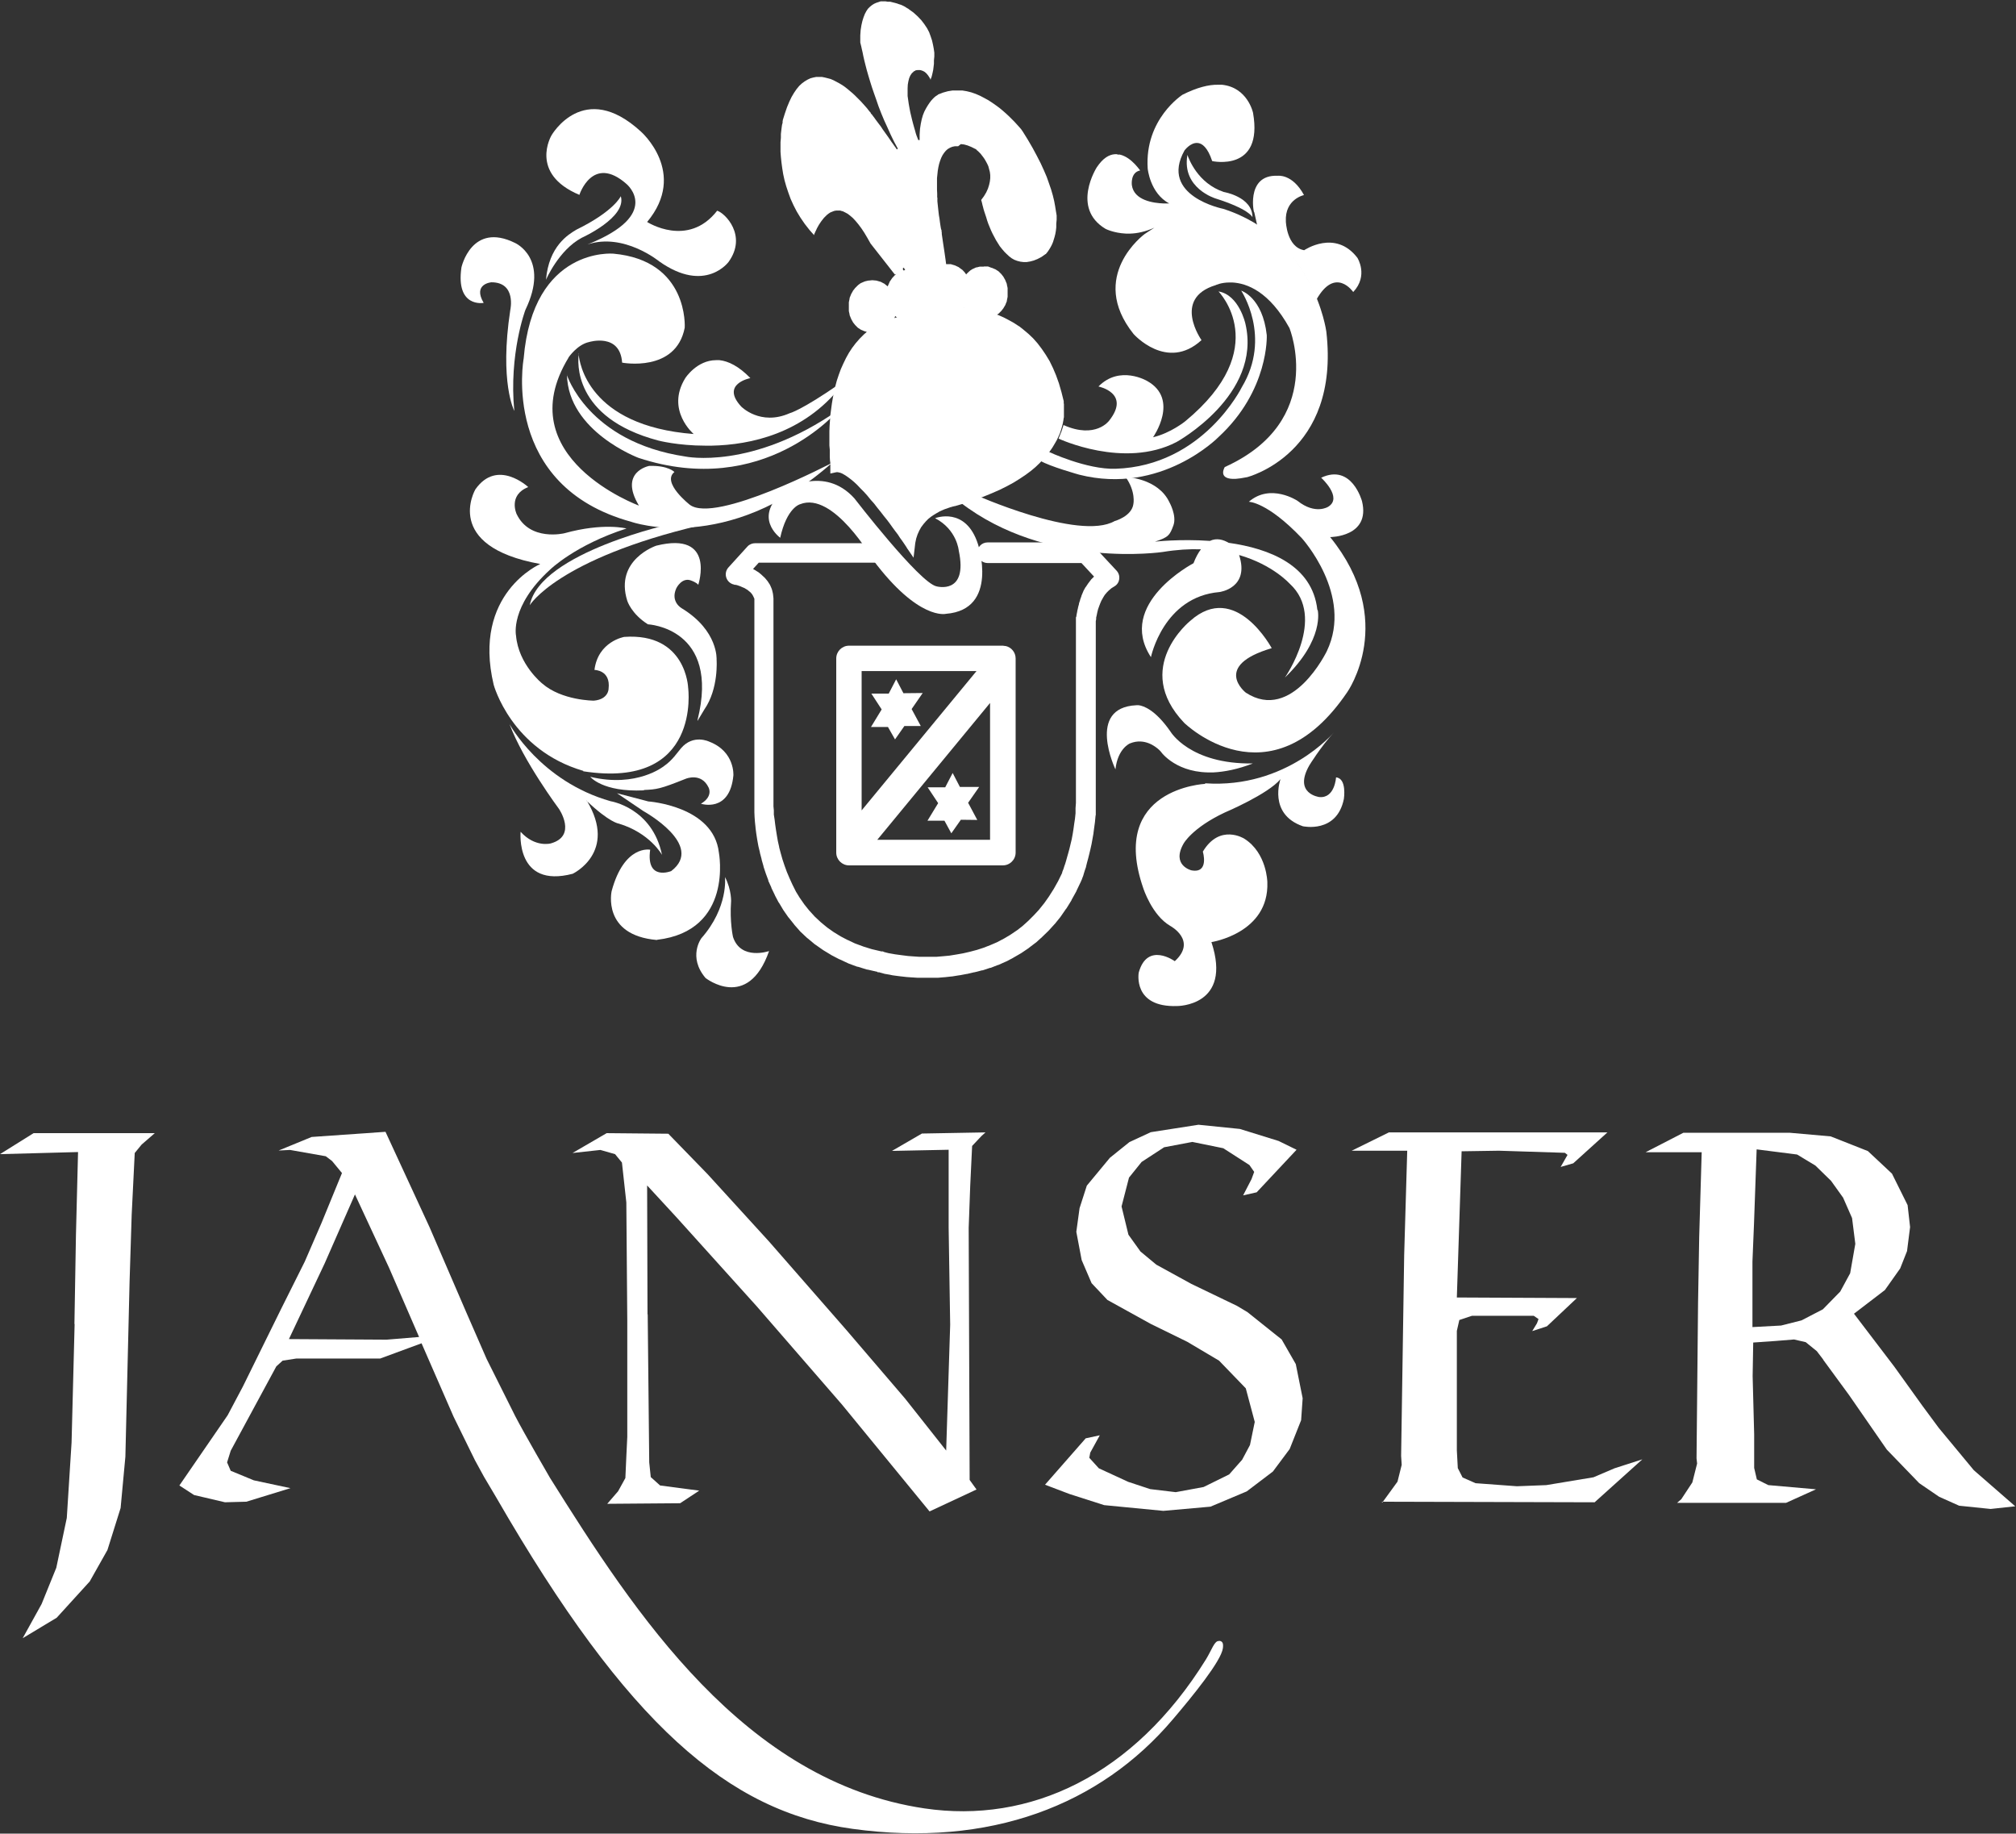
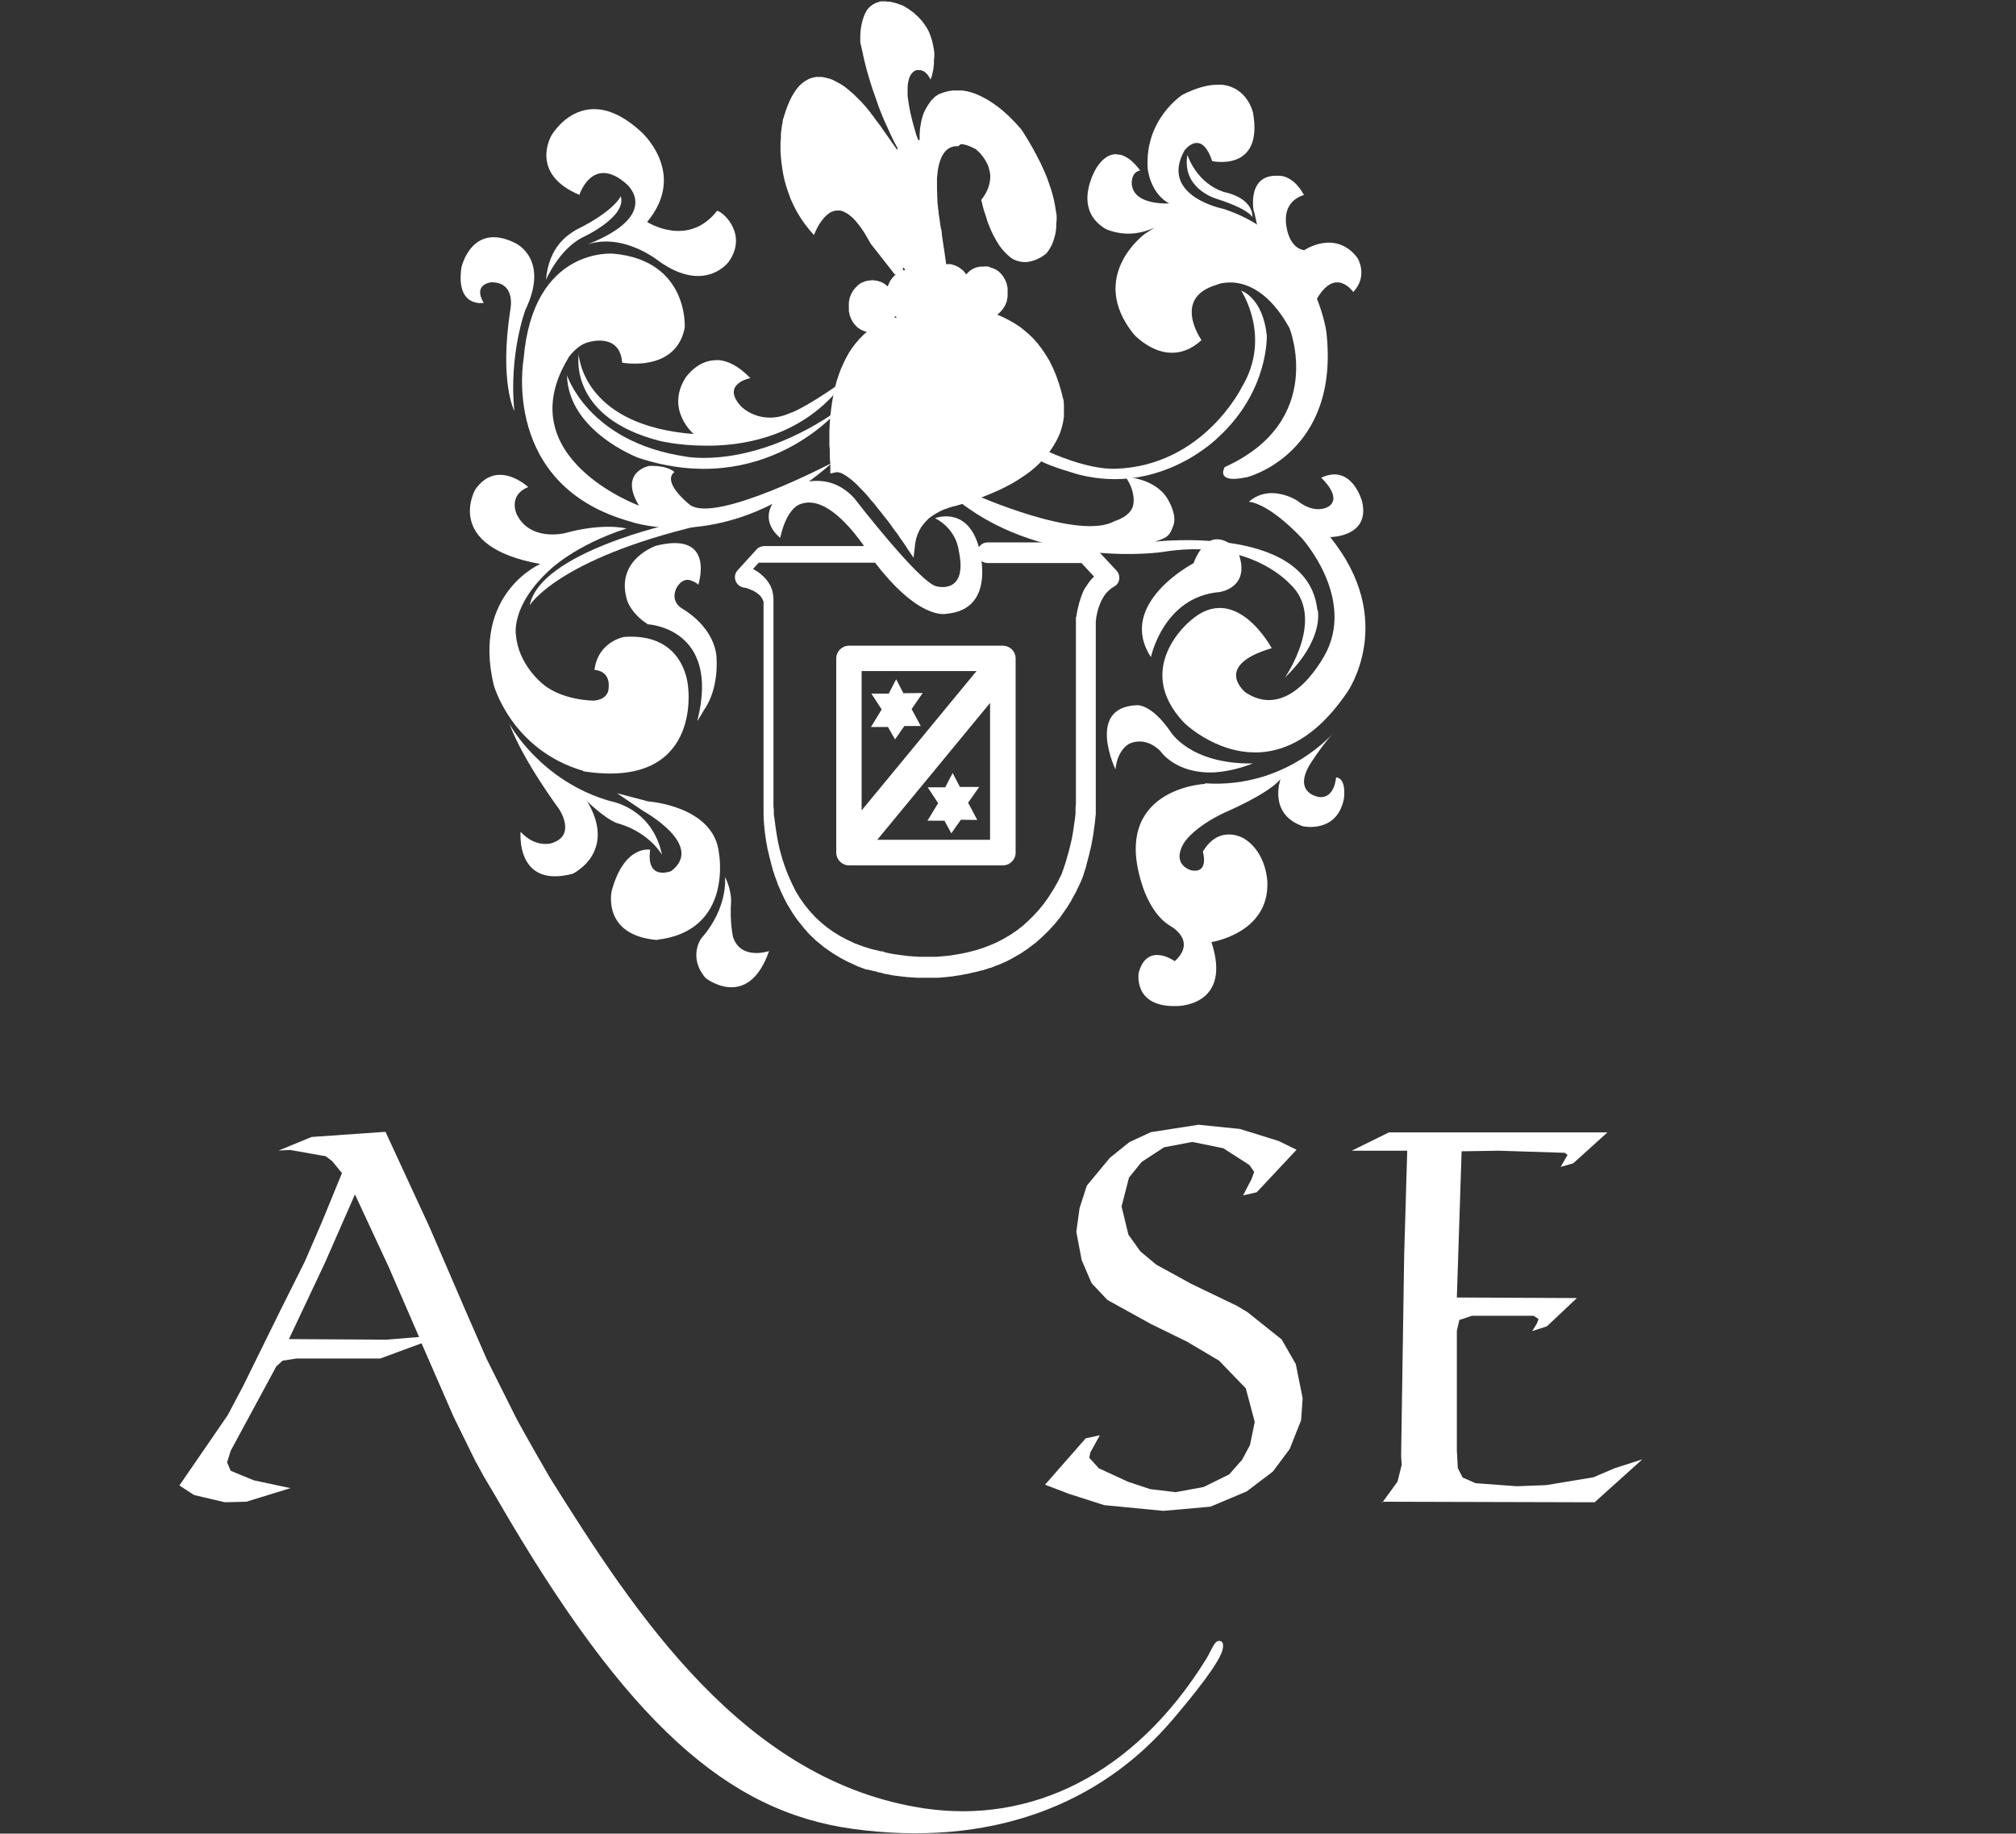
<svg xmlns="http://www.w3.org/2000/svg" id="Ebene_1" viewBox="0 0 105.64 96.07">
  <rect x="0" y="0" width="105.64" height="96.07" fill="#333333" stroke="none" />
  <defs>
    <style>.cls-1{fill-rule:evenodd;}.cls-1,.cls-2{fill:#fff;stroke-width:0px;}</style>
  </defs>
-   <path class="cls-2" d="M3.9,69.37l.08-4.67.11-4.34-4.09.11,1.76-1.1h6.35l-.69.6-.36.44-.16,3.24-.11,3.49-.22,9.18-.25,2.69-.69,2.2-.93,1.65-1.73,1.9-1.78,1.07.99-1.79.77-1.9.55-2.61.25-3.95.16-6.21Z" />
-   <path class="cls-2" d="M33.94,68.87l.08,7.75.08.77.49.44,2.05.27-1,.66-3.82.03.57-.66.38-.69.05-1.12.05-1.04v-6.07l-.05-6.21-.23-2.09-.36-.44-.77-.22-1.46.16,1.79-1.04,3.23.03,2.05,2.11,3.23,3.54,4.03,4.61,3.1,3.62,2.15,2.72.21-6.59-.08-5.08v-4.09l-2.97.06,1.57-.91,3.33-.06-.21.19-.49.52-.1,2.09-.08,2.2.05,13.21.36.5-2.46,1.15-4.59-5.6-4.46-5.14-4.21-4.67-1.54-1.67.02,6.75Z" />
  <path class="cls-2" d="M56.89,75.36l.74-.16-.5.91-.05.27.5.55,1.54.71,1.15.38,1.34.16,1.46-.27,1.34-.66.68-.77.41-.77.25-1.21-.47-1.76-1.4-1.45-1.67-.99-1.9-.93-2.28-1.26-.83-.88-.52-1.21-.28-1.48.17-1.24.38-1.18,1.21-1.46,1.02-.82,1.12-.52,2.5-.39,2.17.22,2.03.63.94.46-2.09,2.23-.71.16.44-.85.14-.38-.25-.36-1.37-.88-1.62-.33-1.48.28-1.18.77-.66.82-.39,1.51.36,1.48.63.88.83.69,1.84,1.01,2.39,1.15.55.33,1.79,1.43.74,1.29.36,1.79-.08,1.15-.6,1.51-.88,1.18-1.37,1.04-1.9.8-2.47.22-3.1-.3-1.81-.58-1.29-.49,2.14-2.44Z" />
  <path class="cls-2" d="M72.43,78.73l.8-1.1.22-.88-.03-.47.16-10.52.16-5.47h-2.91l1.95-.96h11.45l-1.79,1.62-.66.19.25-.44.11-.19-.14-.11-3.46-.11-1.95.03-.25,7.66,6.29.03-1.57,1.48-.77.25.25-.41.08-.22-.25-.17h-3.24l-.66.22-.13.57v6.26l.05.93.25.49.68.3,2.17.16,1.54-.06,2.47-.41,1.1-.47,1.46-.47-2.5,2.25-11.15-.03Z" />
-   <path class="cls-2" d="M95.56,71.26l-.36-.47-.58-.47-.61-.14-.99.08-1.15.08-.03,1.76.08,3.05v1.76l.14.6.6.3,2.5.22-1.57.71h-5.71l.22-.19.58-.88.25-.99-.03-.27.08-8.16.06-3.46.13-4.42h-2.94l1.98-1.02h5.58l2.14.19,1.95.77,1.26,1.18.82,1.65.13,1.15-.16,1.26-.36.91-.8,1.13-1.62,1.24,2.11,2.77,1.48,2.06.85,1.15,1.84,2.22,2.17,1.89-1.29.14-1.65-.17-1.05-.47-1.04-.71-1.7-1.76-1.98-2.86-1.37-1.87ZM91.85,69.53l1.48-.08,1.07-.27,1.12-.58.91-.93.52-.96.27-1.54-.17-1.35-.47-1.07-.63-.88-.82-.8-.96-.58-2.12-.27-.14,3.93-.08,1.95v3.43Z" />
  <path class="cls-2" d="M63.88,85.98c-.24-.03-.37.44-.68.95-3.8,6.13-9.26,8.63-14.75,7.82-9.46-1.4-15.18-10.22-19.63-17.32,0,0-1.35-2.32-1.82-3.23l-1.5-3-1.07-2.45-1.92-4.45-2.31-5-3.87.27-1.73.71.6-.03,1.87.33.33.25.52.63-1.07,2.61-.88,2.03-1.21,2.42-1.04,2.11-.99,2.01-.8,1.51-2.53,3.68.77.5,1.62.38,1.12-.03,2.31-.71-1.92-.41-1.21-.5-.19-.44.19-.61,2.39-4.42.33-.3.71-.11h4.4l2.17-.8,1.68,3.85,1.12,2.28.47.86.64,1.08c6.88,11.92,12.17,16.47,18.67,17.37,7.19.99,12.98-1.23,16.8-5.75,1.03-1.21,2.52-3.04,2.61-3.71.03-.24,0-.37-.19-.39ZM20.25,70.19l-5.11-.03,1.87-3.96,1.59-3.62,1.79,3.85,1.57,3.62-1.7.14Z" />
-   <path class="cls-1" d="M45.92,28.4l.14.02c.22.06.39.27.39.52,0,.29-.24.54-.54.54h-6.15l-.3.33.12.07s.02,0,.03.02l.13.08s.03.02.04.03l.12.1s.02.02.03.03l.12.11s.03.03.04.04l.1.12s.02.03.04.05l.09.14s.03.04.04.07l.07.16s.02.06.03.09l.04.17s.01.05.01.07l.02.19s0,.05,0,.08v.2s0,.01,0,.01v9.96s0,.04,0,.04v.26s0,.02,0,.02v.33s.02.21.02.21v.22s.04.26.04.26h0l.03.25.04.28.05.31.05.29.07.31v.02s.08.3.08.3l.09.32.11.33.12.33.14.33.15.33h0s.19.38.19.38h0l.19.31.25.36.24.3.3.33.32.3.34.28.34.24.36.22.36.19h.01s.38.18.38.18l.46.17.42.13h0s.51.12.51.12h0s.02,0,.02,0h.06s.05.03.05.03h.01l.11.03.12.03.17.03.17.03h0s.22.03.22.03l.23.03.24.03h0s.28.02.28.02l.29.02h.3s.3,0,.3,0h.32s.35-.03.35-.03h0s.32-.03.32-.03l.37-.06.34-.06.35-.08.38-.1.34-.11.36-.14.35-.15.38-.2.32-.19.37-.25.27-.21.31-.28h0s.27-.27.27-.27l.27-.29.29-.36.24-.34.26-.41.23-.41.21-.43h0s0-.03,0-.03l.03-.08h0s.04-.1.04-.1h0l.04-.13h0l.05-.14h0l.05-.17.05-.18.06-.21.06-.22h0l.06-.25.06-.25h0l.05-.27h0l.04-.25.04-.29.04-.26h0l.03-.29v-.27s.02-.27.02-.27v-.28s0-.02,0-.02v-9.24s0,0,0,0v-.07s0,0,0,0v-.11s.01-.03.02-.04l.02-.13h0s.03-.15.03-.15v-.02s.04-.16.04-.16v-.02s.05-.18.05-.18c0,0,0-.02,0-.03l.06-.18v-.02s.07-.19.07-.19c0-.01,0-.03.01-.04l.08-.19s.01-.03.02-.05l.1-.18s.01-.01.02-.02l.12-.18s.02-.03.03-.04l.13-.17s.02-.03.03-.03l.12-.12-.66-.71h-4.92c-.29,0-.54-.24-.54-.54s.24-.54.54-.54h5.15l.14.02c.09.02.18.07.25.15l1.22,1.31c.23.25.18.65-.11.82l-.16.1-.14.12-.1.1-.11.13-.08.13h0l-.1.18-.06.14-.06.16-.05.14-.04.16-.03.15-.03.13v.08s-.02.11-.02.11h0s0,.09,0,.09h0v.05s0,9.09,0,9.09v.29s0,.02,0,.04v.29s0,0,0,0v.3s-.01.02-.01.03l-.03.3v.02s-.04.29-.04.29h0s-.04.3-.04.3v.02s-.05.28-.05.28h0s-.05.28-.05.28h0s-.06.27-.06.27h0s-.06.25-.06.25h0s-.06.24-.06.24h0s-.06.22-.06.22l-.05.2v.02s-.06.17-.06.17h0s-.05.16-.05.16h0s-.04.14-.04.14h0s-.04.1-.04.1h0l-.03.08s0,.02-.01.03l-.02.04s-.01.03-.02.05l-.23.48s0,.02-.01.03l-.25.45s0,.02-.01.03l-.26.42s-.01.01-.02.02l-.27.39s-.01.02-.02.03l-.29.36s-.02.02-.03.03l-.3.33-.02.02-.31.3s-.01.01-.02.02l-.31.28s-.02.01-.03.02l-.33.25s-.02.01-.02.02l-.37.25s-.02.01-.03.02l-.38.22s-.02,0-.03.02l-.38.2s-.02,0-.03.01l-.38.17s-.01,0-.02,0l-.38.15s-.02,0-.03,0l-.39.13s-.02,0-.03,0l-.39.1h-.02s-.38.09-.38.09c0,0-.01,0-.02,0l-.37.07h-.02s-.37.06-.37.06h-.02l-.36.04h-.02s-.35.03-.35.03h-.36s-.36,0-.36,0h-.31s-.02,0-.02,0l-.3-.02h-.01l-.28-.02h0s-.26-.03-.26-.03h-.01l-.24-.03h0l-.22-.03h0s-.19-.04-.19-.04h-.01l-.17-.03h-.02s-.14-.04-.14-.04h0l-.11-.03h0s-.07-.02-.07-.02c0,0-.02,0-.03,0h-.05v-.02h0s-.52-.12-.52-.12c0,0-.02,0-.03,0l-.48-.15s-.02,0-.03,0l-.46-.17s-.02-.01-.04-.02l-.43-.2s-.02,0-.03-.01l-.4-.21s-.02-.01-.03-.02l-.38-.23s-.02-.01-.03-.02l-.4-.28s-.02-.01-.03-.02l-.36-.3s-.02-.02-.03-.02l-.34-.32s-.02-.02-.03-.03l-.3-.34s-.02-.02-.02-.03l-.28-.35s-.01-.01-.02-.02l-.25-.36s-.01-.02-.02-.03l-.22-.37s-.01-.01-.02-.02l-.2-.38s0-.02-.01-.03l-.17-.35v-.02s-.16-.35-.16-.35c0,0,0-.02,0-.03l-.13-.35h0s-.12-.36-.12-.36c0,0,0-.01,0-.02l-.1-.35v-.02s-.09-.34-.09-.34v-.02s-.08-.33-.08-.33h0s-.06-.33-.06-.33h0s-.05-.32-.05-.32h0s-.04-.31-.04-.31v-.02l-.03-.28h0s-.02-.27-.02-.27h0s-.01-.25-.01-.25h0s0-.23,0-.23v-.2s0-.01,0-.02v-.33s0-.09,0-.09v-.11s0-.02,0-.02v-.05s0-9.83,0-9.83h0s0-.19,0-.19v-.11s-.04-.09-.04-.09l-.04-.08-.05-.08-.08-.09-.05-.04-.11-.09-.07-.04-.08-.05-.12-.05h0s-.09-.04-.09-.04l-.11-.04h0s-.06-.02-.06-.02h0s-.08-.02-.08-.02h-.05s-.06-.02-.09-.03h-.01c-.37-.13-.49-.59-.23-.88l1-1.1c.1-.11.25-.17.4-.17h6.39" />
+   <path class="cls-1" d="M45.92,28.4l.14.02c.22.06.39.27.39.52,0,.29-.24.54-.54.54h-6.15l-.3.33.12.07s.02,0,.03.02l.13.08s.03.02.04.03l.12.1s.02.02.03.03l.12.11s.03.03.04.04l.1.12s.02.03.04.05l.09.14s.03.04.04.07l.07.16s.02.06.03.09l.04.17s.01.05.01.07l.02.19s0,.05,0,.08v.2s0,.01,0,.01v9.96s0,.04,0,.04v.26s0,.02,0,.02v.33s.02.21.02.21v.22s.04.26.04.26h0l.03.25.04.28.05.31.05.29.07.31v.02s.08.3.08.3l.09.32.11.33.12.33.14.33.15.33h0s.19.38.19.38h0l.19.31.25.36.24.3.3.33.32.3.34.28.34.24.36.22.36.19h.01s.38.18.38.18l.46.17.42.13h0s.51.12.51.12h0s.02,0,.02,0h.06s.05.03.05.03h.01l.11.03.12.03.17.03.17.03h0s.22.03.22.03l.23.03.24.03h0s.28.02.28.02l.29.02h.3s.3,0,.3,0h.32s.35-.03.35-.03h0s.32-.03.32-.03l.37-.06.34-.06.35-.08.38-.1.34-.11.36-.14.35-.15.38-.2.32-.19.37-.25.27-.21.31-.28h0s.27-.27.27-.27l.27-.29.29-.36.24-.34.26-.41.23-.41.21-.43h0s0-.03,0-.03l.03-.08h0s.04-.1.04-.1h0l.04-.13h0l.05-.14h0l.05-.17.05-.18.06-.21.06-.22h0l.06-.25.06-.25h0l.05-.27h0l.04-.25.04-.29.04-.26h0l.03-.29v-.27s.02-.27.02-.27v-.28s0-.02,0-.02v-9.24s0,0,0,0v-.07s0,0,0,0v-.11s.01-.03.02-.04l.02-.13h0s.03-.15.03-.15v-.02s.04-.16.04-.16v-.02s.05-.18.05-.18c0,0,0-.02,0-.03l.06-.18v-.02s.07-.19.07-.19c0-.01,0-.03.01-.04l.08-.19s.01-.03.02-.05l.1-.18s.01-.01.02-.02l.12-.18s.02-.03.03-.04l.13-.17s.02-.03.03-.03l.12-.12-.66-.71h-4.92c-.29,0-.54-.24-.54-.54s.24-.54.54-.54h5.15l.14.02c.09.02.18.07.25.15l1.22,1.31c.23.25.18.65-.11.82l-.16.1-.14.12-.1.1-.11.13-.08.13h0l-.1.18-.06.14-.06.16-.05.14-.04.16-.03.15-.03.13v.08s-.02.11-.02.11h0s0,.09,0,.09h0v.05s0,9.09,0,9.09v.29s0,.02,0,.04v.29s0,0,0,0v.3s-.01.02-.01.03l-.03.3v.02s-.04.29-.04.29h0s-.04.3-.04.3v.02s-.05.28-.05.28h0s-.05.28-.05.28h0s-.06.27-.06.27h0s-.06.25-.06.25h0s-.06.24-.06.24h0s-.06.22-.06.22l-.05.2v.02s-.06.17-.06.17h0s-.05.16-.05.16h0s-.04.14-.04.14h0s-.04.1-.04.1h0l-.03.08s0,.02-.01.03l-.02.04s-.01.03-.02.05l-.23.48s0,.02-.01.03l-.25.45s0,.02-.01.03l-.26.42s-.01.01-.02.02l-.27.39s-.01.02-.02.03l-.29.36s-.02.02-.03.03l-.3.33-.02.02-.31.3s-.01.01-.02.02l-.31.28s-.02.01-.03.02l-.33.25s-.02.01-.02.02l-.37.25s-.02.01-.03.02l-.38.22s-.02,0-.03.02l-.38.2s-.02,0-.03.01l-.38.17s-.01,0-.02,0l-.38.15s-.02,0-.03,0l-.39.13s-.02,0-.03,0l-.39.1h-.02s-.38.09-.38.09c0,0-.01,0-.02,0l-.37.07h-.02s-.37.06-.37.06h-.02l-.36.04h-.02s-.35.03-.35.03h-.36s-.36,0-.36,0h-.31s-.02,0-.02,0l-.3-.02h-.01l-.28-.02h0s-.26-.03-.26-.03h-.01l-.24-.03h0l-.22-.03h0s-.19-.04-.19-.04h-.01l-.17-.03h-.02s-.14-.04-.14-.04h0l-.11-.03h0s-.07-.02-.07-.02c0,0-.02,0-.03,0h-.05v-.02h0s-.52-.12-.52-.12c0,0-.02,0-.03,0s-.02,0-.03,0l-.46-.17s-.02-.01-.04-.02l-.43-.2s-.02,0-.03-.01l-.4-.21s-.02-.01-.03-.02l-.38-.23s-.02-.01-.03-.02l-.4-.28s-.02-.01-.03-.02l-.36-.3s-.02-.02-.03-.02l-.34-.32s-.02-.02-.03-.03l-.3-.34s-.02-.02-.02-.03l-.28-.35s-.01-.01-.02-.02l-.25-.36s-.01-.02-.02-.03l-.22-.37s-.01-.01-.02-.02l-.2-.38s0-.02-.01-.03l-.17-.35v-.02s-.16-.35-.16-.35c0,0,0-.02,0-.03l-.13-.35h0s-.12-.36-.12-.36c0,0,0-.01,0-.02l-.1-.35v-.02s-.09-.34-.09-.34v-.02s-.08-.33-.08-.33h0s-.06-.33-.06-.33h0s-.05-.32-.05-.32h0s-.04-.31-.04-.31v-.02l-.03-.28h0s-.02-.27-.02-.27h0s-.01-.25-.01-.25h0s0-.23,0-.23v-.2s0-.01,0-.02v-.33s0-.09,0-.09v-.11s0-.02,0-.02v-.05s0-9.83,0-9.83h0s0-.19,0-.19v-.11s-.04-.09-.04-.09l-.04-.08-.05-.08-.08-.09-.05-.04-.11-.09-.07-.04-.08-.05-.12-.05h0s-.09-.04-.09-.04l-.11-.04h0s-.06-.02-.06-.02h0s-.08-.02-.08-.02h-.05s-.06-.02-.09-.03h-.01c-.37-.13-.49-.59-.23-.88l1-1.1c.1-.11.25-.17.4-.17h6.39" />
  <path class="cls-1" d="M30.78,12.81c1.91-.64,3.77.89,3.77.89,2.41,1.7,3.63.02,3.63.02.99-1.38-.19-2.56-.6-2.68-1.53,1.97-3.67.59-3.67.59,2.15-2.58-.33-4.74-.33-4.74-3-2.75-4.68.2-4.68.2,0,0-1.2,2,1.46,3.12,0,0,.69-2.14,2.47-.57,0,0,1.92,1.59-2.05,3.17" />
  <path class="cls-1" d="M32.53,10.28s-.34.78-2.32,1.75c-.44.26-1.45.87-1.6,2.63,0,0,.66-1.55,1.87-2.2,0,0,2.38-1.07,2.05-2.18" />
  <path class="cls-1" d="M25.34,15.87s-1.47.27-1.16-1.86c0,0,.53-2.41,2.81-1.28,0,0,1.84.81.54,3.51,0,0-.87,2.31-.58,5.29,0,0-.79-1.49-.21-5.29,0,0,.33-1.45-.99-1.45,0,0-.99.08-.41,1.07" />
  <path class="cls-1" d="M29.79,18.73s.46-.68,1.08-.81c0,0,1.62-.5,1.73,1.08,0,0,2.82.54,3.28-1.83,0,0,.23-3.52-3.74-3.88,0,0-4.21-.38-4.7,5.5,0,0-1.23,6.67,5.64,8.55,0,0,5.02,1.79,10.52-3.09,0,0-6.1,3.2-7.45,2.2,0,0-1.5-1.17-.81-1.72,0,0-.32-.35-1.32-.32,0,0-1.61.3-.54,2.08,0,0-6.87-2.52-3.69-7.75" />
  <path class="cls-1" d="M30.32,18.52h0s0,0,0,0M30.32,18.52h0s0,0,0,0M44.36,19.87c-.12.08-.24.17-.35.25l.35-.25M30.32,18.53v.03c.04.4.47,3.75,6.03,4.18,0,0-1.48-1.25-.44-2.93,0,0,.6-.94,1.62-.94h.17c.46.05,1.01.31,1.62.94,0,0-1.58.3-.48,1.49,0,0,1,1.03,2.54.35,0,0,.58-.13,2.63-1.55l.35-.25-.3.4c-1.96,2.46-4.72,3.06-6.77,3.1h-.32c-1.46,0-2.48-.27-2.48-.27-4.49-1.19-4.22-4.16-4.16-4.54v-.03" />
  <path class="cls-1" d="M29.7,19.63s1.09,3.52,6.22,4.29c0,0,3.48.73,8.02-2.44,0,0-3.89,4.68-10.48,2.51,0,0-3.69-1.38-3.75-4.35" />
-   <path class="cls-1" d="M33.74,41.39c.68-.03.85-.05,2.2-.59,0,0,.81-.34,1.19.46,0,0,.26.46-.4.85,0,0,1.51.5,1.7-1.48,0,0,.09-1.25-1.26-1.77,0,0-.84-.42-1.49.35-.18.21-.45.63-.89.93,0,0-1.41,1.15-3.86.56,0,0,.64.81,2.81.71" />
  <path class="cls-1" d="M30.56,40.41c6.22.97,5.5-4.37,5.5-4.37,0,0-.09-2.9-3.35-2.67,0,0-1.37.23-1.56,1.73,0,0,.86,0,.74.99,0,0,0,.55-.77.62,0,0-1.68,0-2.71-.9,0,0-1.24-.99-1.37-2.51,0,0-.33-1.53,1.79-3.46,0,0,1.32-1.29,4-2.15,0,0-1.2-.32-3.26.25,0,0-1.81.44-2.5-1.01,0,0-.46-.99.61-1.41,0,0-1.62-1.52-2.77.12,0,0-1.75,2.98,3.4,3.91,0,0-3.58,1.54-2.44,6.33,0,0,.92,3.41,4.7,4.51" />
  <path class="cls-1" d="M30.75,41.95c1.63,2.71-.74,3.83-.74,3.83-3.01.79-2.73-2.2-2.73-2.2.76.84,1.58.61,1.58.61,1.4-.39.43-1.81.43-1.81,0,0-1.87-2.51-2.59-4.44,0,0,1.62,3,5.3,4.04,0,0,2.18.34,2.69,2.81,0,0-.63-1.15-2.27-1.64,0,0-.48-.05-1.69-1.2" />
  <path class="cls-1" d="M35.29,27.42s-6.99,1.51-7.53,4.29c0,0,1.45-2.42,8.94-4.19l-1.42-.1" />
  <path class="cls-1" d="M36.55,37.77v-.04c1.21-4.84-2.6-5.02-2.6-5.02-.87-.55-1.08-1.23-1.08-1.23-.68-2.16,1.52-2.89,1.52-2.89,3.14-.78,2.2,2.05,2.2,2.05-.09-.12-.34-.21-.34-.21-.51-.23-.81.39-.81.39-.33.73.3,1.06.3,1.06,1.91,1.17,1.81,2.68,1.81,2.68,0,0,.12,1.51-.64,2.61l-.36.6" />
  <path class="cls-1" d="M34.42,49.25c-2.89-.25-2.37-2.56-2.37-2.56.66-2.45,2.02-2.17,2.02-2.17-.23,1.66,1.1,1.12,1.1,1.12,1.79-1.36-1.45-3.14-1.45-3.14l-1.39-.94,1.64.43s3.42.23,3.7,2.68c0,0,.78,4.1-3.24,4.57" />
  <path class="cls-1" d="M59.75,8.93h0s0,0,0,0M58.56,8.1h.12c.64.14,1.11.92,1.07.83-.53.1-.44.77-.44.77.11.8,1.13.94,1.66.96h.25s.03,0,.04,0h.01c-1.01-.53-1.13-1.83-1.13-1.83-.17-2.6,1.83-3.87,1.83-3.87.76-.38,1.37-.53,1.86-.52h.2c1.35.14,1.63,1.47,1.63,1.47.55,3.13-2.14,2.53-2.14,2.53-.24-.72-.53-.94-.78-.95-.37-.02-.67.39-.67.39-1.34,2.39,2.02,3.06,2.02,3.06,4.75,1.51,5.41,6.43,5.41,6.43.74,6.4-4.15,7.63-4.15,7.63-.25.05-.45.08-.61.09h-.15c-.78-.03-.41-.62-.41-.62,5.35-2.42,3.39-7.28,3.39-7.28-1.06-1.92-2.23-2.35-3-2.39-.05,0-.1,0-.14,0-.45,0-.73.14-.73.14-2.29.7-.74,2.88-.74,2.88-1.81,1.66-3.56-.32-3.56-.32-2.42-3.03.57-5.23.57-5.23.02-.02.26-.17.52-.34-.47.21-.9.3-1.27.31h-.21c-.66-.03-1.08-.25-1.08-.25-1.82-1.09-.46-3.22-.46-3.22.32-.48.64-.67.95-.69h.12" />
  <path class="cls-1" d="M50.35,7.55l.17.02h0l.18.05h0s.2.08.2.08h0l.22.11h.02s.02.03.02.03h0s.04.04.04.04l.05.04.06.06h0l.07.07h0s.07.09.07.09l.07.09h0l.07.1h0s.07.12.07.12l.07.13h0s.06.13.06.13h0s.04.15.04.15l.04.15h0s.02.16.02.16h0s0,.17,0,.17h0s-.02.17-.02.17h0s-.04.18-.04.18h0s-.06.19-.06.19h0s-.09.2-.09.2l-.12.2h0s-.14.19-.14.19v.03s.02.06.02.06l.02.08.02.09.03.11.03.12.04.13.05.15.05.15h0s.05.17.05.17l.06.17.07.17.07.17.08.17.09.17.09.17.1.16.1.16.12.15.12.14.12.12.13.12.13.1.14.08.16.06.16.04.16.02h.17s.18-.03.18-.03l.19-.05.2-.08.21-.11.21-.15h.02s.02-.04.02-.04l.03-.03.04-.05.04-.06.04-.06.05-.08.05-.09.05-.1.05-.12.04-.13.04-.13.04-.16.03-.17.02-.18v-.19s.02-.21.02-.21v-.22s-.04-.24-.04-.24l-.04-.25-.05-.27-.07-.29-.09-.31-.11-.32-.12-.34-.15-.35-.17-.37-.2-.39-.22-.41-.25-.43-.28-.45h0s-.03-.04-.03-.04l-.04-.06-.07-.08-.08-.09-.1-.11-.11-.12-.13-.13-.14-.14-.15-.14-.17-.15-.18-.15-.19-.14-.2-.14-.2-.13-.22-.12-.21-.11-.23-.1-.23-.08-.24-.06-.24-.04h-.25s-.25,0-.25,0l-.25.04-.25.07-.26.1h0s-.03.03-.03.03h0l-.05.03-.06.04-.07.06-.08.08-.08.09-.09.12-.08.12-.09.15-.09.17-.08.2-.06.21-.05.24-.04.26-.02.29v.3s0,0,0,0h-.07s0,0,0,0l-.02-.05-.03-.08-.04-.1-.04-.12h0s-.04-.15-.04-.15l-.05-.17-.05-.18-.05-.19-.05-.21-.05-.21-.04-.21h0s-.04-.22-.04-.22l-.03-.21-.03-.21h0s0-.21,0-.21v-.2h0s.01-.19.01-.19l.03-.17h0s.04-.16.04-.16h0s.06-.14.06-.14h0s.08-.12.08-.12h0s.11-.1.11-.1h0s.02-.02.02-.02h.04v-.02l.05-.02h.06s0-.01,0-.01h.07s0,0,0,0h.08s0,0,0,0l.08.02h0l.08.03h0s.09.05.09.05h0s.09.08.09.08h0s.09.11.09.11h0s.09.14.09.14h0s.04.09.04.09v-.05s.04-.09.04-.09l.03-.11.03-.13.03-.14.02-.16.02-.17v-.18s.02-.2.02-.2v-.2s-.03-.21-.03-.21l-.04-.21-.05-.22-.07-.21-.08-.22-.11-.21-.14-.21-.16-.21-.19-.2-.22-.2-.25-.18h0s-.02-.02-.02-.02l-.04-.02-.05-.03-.06-.04-.07-.04-.08-.04-.09-.04-.1-.03-.11-.04-.11-.03-.12-.03-.12-.03h-.13s-.12-.02-.12-.02h-.25s-.12.04-.12.04l-.12.04-.11.05-.11.07-.11.09-.1.1-.08.12-.08.15-.07.18-.06.19-.05.22-.04.25-.02.28v.31s0,.01,0,.01v.06s.02.08.02.08l.03.12h0s.03.14.03.14l.04.17.04.2.05.22.06.24.07.27.08.28.09.3.1.32.11.32.12.34.12.35.14.36.15.36.17.37.17.38.18.37.2.37-.06.04h0s-.02-.04-.02-.04h0l-.04-.06-.06-.08-.07-.1-.08-.11h0l-.08-.12-.09-.13-.1-.14h0l-.1-.14-.1-.14h0l-.09-.14-.1-.13-.09-.12-.09-.12h0l-.07-.1-.07-.09-.05-.07-.04-.04-.02-.02h0s0-.01,0-.01v-.02s-.04-.04-.04-.04l-.04-.05-.05-.06-.06-.08-.07-.08-.08-.09-.09-.1-.09-.1-.1-.1-.11-.11-.11-.11-.12-.11-.13-.11-.13-.11-.14-.11-.13-.09-.15-.09-.15-.08-.15-.08-.16-.07-.15-.04-.16-.04-.15-.03h-.15s-.15,0-.15,0l-.15.03-.15.04-.15.07-.15.09-.15.11-.14.13-.14.17-.13.19-.13.22-.12.25-.12.29-.11.32-.11.35v.02s-.01.04-.01.04v.08s-.03.11-.03.11l-.02.14-.02.16-.02.18v.2s-.02.23-.02.23v.5s.02.27.02.27l.03.29.04.3.05.31.07.32.09.32.11.33.12.33.15.33.17.33.2.33.22.32.25.32.24.27h0s.01-.06.01-.06h0l.03-.06.03-.07.04-.08.04-.09h0s.05-.09.05-.09l.05-.09.06-.09h0s.06-.09.06-.09h0l.07-.09.07-.09.08-.08h0s.08-.08.08-.08l.09-.07h0s.09-.06.09-.06h0l.1-.04h0s.1-.04.1-.04h0l.11-.02h.11s0,0,0,0h.12s0,.01,0,.01l.12.03h0s.12.06.12.06h0l.13.07h0s.13.1.13.1l.14.12h0l.14.15h0s.15.18.15.18l.15.2h0s.16.24.16.24l.16.27.17.3,1.27,1.62.47-.1v-.02s-.01-.02-.01-.02h0s0-.04,0-.04h0v-.03s-.03-.03-.03-.03h0v-.03s0,0,0,0v-.02s-.01,0-.01,0v-.02s0,0,0,0h0s.01-.04.04-.04c0,0,.02,0,.03,0h0s0,.02,0,.02v.02s.03.04.03.04l.03.05.04.07h0s.04.08.04.08l.05.11h0s.06.13.06.13l.07.15.08.18.1.21.05.11.15-.09.29-.18.32-.19.41-.24v.06h0s0,.02,0,.02v.04s.02.04.02.04l.02.06.02.06.02.08.02.08.03.09.03.1.03.1.03.1.03.11.03.11.04.11.03.11.04.1h0s.03.11.03.11l.04.1h0s.03.1.03.1l.03.09h0l.03.09.03.08.03.07.03.06.03.04.03.04v.02s.02,0,.02,0h0s.01-.05.01-.05v-.06s0-.08,0-.08v-.23s0-.15,0-.15v-.17s-.03-.19-.03-.19l-.02-.22-.02-.25-.03-.27-.04-.3-.04-.33-.05-.36-.05-.39-.06-.42-.07-.46-.07-.48h0s0-.04,0-.04v-.06s-.01,0-.01,0v-.08s-.03-.09-.03-.09l-.02-.11-.02-.13-.02-.14-.02-.16-.03-.17-.02-.17-.02-.18-.02-.19-.02-.19v-.2s-.01,0-.01,0v-.2s-.01-.21-.01-.21v-.2s0-.21,0-.21v-.2s0,0,0,0l.02-.19.02-.19.03-.18h0s.04-.18.04-.18l.05-.16h0s.06-.16.06-.16h0s.07-.14.07-.14l.08-.12h0s.09-.11.09-.11h0s.1-.09.1-.09h0s.12-.07.12-.07h0l.12-.05h0s.14-.03.14-.03h.17" />
  <polyline class="cls-1" points="48.04 15.18 48.06 15.23 48.18 15.49 48.3 15.75 48.28 15.75 48.27 15.76 48.23 15.78 48.18 15.8 48.11 15.83 48.04 15.85 47.97 15.87 47.88 15.91 47.79 15.94 47.79 15.94 47.7 15.97 47.61 16 47.6 16 47.51 16.04 47.42 16.07 47.32 16.1 47.32 16.1 47.23 16.13 47.13 16.16 47.05 16.18 46.96 16.2 46.89 16.22 46.82 16.23 46.76 16.24 46.71 16.24 46.67 16.24 46.66 16.23 46.65 16.22 46.65 16.21 46.67 16.17 46.71 16.12 46.77 16.07 46.84 16 46.94 15.92 47.05 15.83 47.19 15.74 47.36 15.62 47.54 15.5 47.75 15.37 47.99 15.21 48.04 15.18" />
  <path class="cls-1" d="M65.95,12.09c2.2.98,3.02,3.63,3.02,3.63,1-1.8,1.94-.42,1.94-.42.81-.86.22-1.79.22-1.79-1.16-1.52-2.79-.4-2.79-.4-.92-.16-.96-1.51-.96-1.51-.06-1.17.95-1.38.95-1.38-.61-1.13-1.38-1.01-1.38-1.01-1.75-.08-1.21,2.16-1.23,1.89l.22.98" />
-   <path class="cls-1" d="M55.62,22.61l-.15.37s3.43,1.61,6.18.18c0,0,4.49-2.46,3.61-6.2,0,0-.33-1.51-1.41-1.69,0,0,2.91,2.96-1.74,6.8,0,0-.76.62-1.69.84,0,0,1.41-1.99-.31-2.95,0,0-1.43-.85-2.55.29,0,0,1.71.34.56,1.79,0,0-.7.98-2.39.23l-.11.34" />
  <path class="cls-1" d="M54.78,23.87l.17-.2s1.99.94,3.51.89c4.59-.15,6.61-4.27,6.61-4.27,1.59-2.64-.03-5.06-.03-5.06,0,0,1.12.34,1.34,2.33,0,0,.13,2.89-2.53,5.34,0,0-2.99,3.06-7.3,1.97,0,0-1.54-.43-2.04-.73l.26-.28h0" />
  <path class="cls-1" d="M69.03,31.95c-.26-2.34-2.52-3.21-4.65-3.51-.27-.16-.62-.27-.98-.1-1.58-.11-2.88.04-2.88.04.71-.23.78-.34.97-.86.18-.51-.21-1.2-.21-1.2-.6-1.28-2.3-1.33-2.3-1.33.55.77.41,1.42.41,1.42-.09.65-.98.89-.98.89-1.87,1.07-7.41-1.42-7.41-1.42l-.35.23-.32.22c4.54,3.5,10.6,2.59,10.6,2.59.73-.12,1.39-.16,2-.14-.14.18-.27.42-.39.73,0,0-4.06,2.12-2.23,4.92,0,0,.65-3.16,3.59-3.41,0,0,1.6-.2,1.03-1.94,1.8.52,2.66,1.52,2.66,1.51,1.93,1.78-.26,4.91-.26,4.91,2.09-2.01,1.72-3.53,1.72-3.53Z" />
  <path class="cls-1" d="M66.65,33.98s-1.9-3.58-4.28-1.45c0,0-3.06,2.46-.32,5.34,0,0,4.48,4.4,8.55-1.61,0,0,2.65-3.75-.9-8.12,0,0,2.13,0,1.67-1.88,0,0-.53-1.99-2.14-1.23,0,0,1.15,1.04.37,1.52,0,0-.67.44-1.61-.31,0,0-1.41-.94-2.55.05,0,0,.96,0,2.77,1.9,0,0,2.72,2.98,1.32,5.92,0,0-1.81,3.77-4.25,2.18,0,0-1.79-1.4,1.36-2.33" />
  <path class="cls-1" d="M60.82,39.37h0s0,0,0,0h0M60.82,39.38h0s0,0,0,0M59.77,38.85c.63.03,1.05.52,1.05.52h0c-.07-.1.64,1.06,2.47,1.1h.29c.58-.03,1.27-.16,2.07-.47-3.29.05-4.31-1.66-4.31-1.66-.8-1.16-1.43-1.36-1.67-1.39h-.05s-.07,0-.07,0c-2.65.12-1.1,3.36-1.1,3.36.12-1.1.76-1.36.76-1.36.2-.08.39-.11.56-.1" />
  <path class="cls-1" d="M63.15,41.07s-5.06.23-3.24,5.47c0,0,.45,1.41,1.41,1.97,0,0,1.43.76.24,1.85,0,0-1.44-1.04-1.89.6,0,0-.33,1.83,2.01,1.75,0,0,2.91.02,1.8-3.35,0,0,3.03-.46,2.93-3.14,0,0-.02-1.53-1.21-2.28,0,0-1.28-.81-2.17.68,0,0,.35,1.16-.6.98,0,0-1.06-.26-.41-1.4,0,0,.44-.82,2.16-1.63,0,0,2.27-.96,2.92-1.75,0,0-.67,1.83,1.17,2.47,0,0,1.78.4,2.15-1.43,0,0,.17-1.08-.41-1.13,0,0-.06,1.11-.88,1.03,0,0-1.37-.17-.52-1.66,0,0,.6-.98,1.3-1.74,0,0-2.49,2.97-6.76,2.68" />
  <path class="cls-1" d="M38.31,47.28s.04-.64-.32-1.33c0,0,.19,1.59-1.24,3.21,0,0-.72.97.22,2.08,0,0,2.22,1.76,3.33-1.41,0,0-1.48.51-1.89-.74,0,0-.18-.79-.1-1.87v.05" />
  <path class="cls-1" d="M62.22,8.13c-.3,1.74,1.48,2.27,1.48,2.27,1.7.54,1.91.94,1.93.98,0-1.07-1.5-1.32-1.5-1.32-1.38-.46-1.84-1.76-1.9-1.92v-.02M65.62,11.38h0s0,0,0,0" />
  <path class="cls-1" d="M47.6,16.42h0s.13-.03.13-.03h.01s.15-.04.15-.04l.17-.04h0l.18-.04.19-.04h0s.21-.04.21-.04h0l.21-.03.23-.03h0l.24-.02h.25s0-.01,0-.01h.25s.27,0,.27,0h.27s0,.01,0,.01l.27.02h0l.27.03h.01s.28.05.28.05l.28.05h.01l.28.07h0s.28.08.28.08h0l.28.1h0s.27.12.27.12h0s.27.14.27.14h0s.27.15.27.15h0s.26.17.26.17h.01s.25.2.25.2h0s.25.21.25.21h0s.24.23.24.23h0s.23.26.23.26h0s.22.29.22.29h0s.21.31.21.31h0s.2.33.2.33h0s.18.37.18.37h0s.16.38.16.38h0s.15.42.15.42h0s.13.45.13.45h0s.12.48.12.48c0,0,0,.02,0,.03v.04s0,.01,0,.01v.05s.01,0,.01,0v.06s0,0,0,0v.08s0,.01,0,.01v.09s0,.1,0,.1h0v.12h0s0,.13,0,.13v.13s-.01.02-.01.02l-.02.14h0s-.03.16-.03.16l-.04.16h0s-.05.17-.05.17h0s-.06.18-.06.18h0s-.08.18-.08.18h0s-.09.19-.09.19h0s-.11.19-.11.19h0s-.12.2-.12.2h0s-.14.2-.14.2h0s-.16.2-.16.2h0s-.17.2-.17.2h0s-.2.21-.2.21h0s-.22.21-.22.21h0s-.24.2-.24.2h0s-.27.2-.27.2h0s-.3.2-.3.2h0s-.32.2-.32.2h0s-.35.19-.35.19h0s-.38.19-.38.19h0l-.41.18h0s-.44.18-.44.18h0l-.47.17h0s-.5.17-.5.17h0l-.54.16h-.03s-.06.02-.06.02h-.03s-.01.01-.01.01l-.08.02-.09.03-.11.04-.12.04-.14.06-.13.06-.14.08-.15.09-.15.1-.14.11-.13.13-.13.15-.12.16-.1.18-.09.2-.07.21-.05.24-.03.26-.06.51-.3-.44-.03-.04h0s-.04-.07-.04-.07l-.06-.09-.08-.12h0l-.09-.13-.11-.15h0l-.11-.17-.13-.17-.14-.19h0s-.15-.21-.15-.21l-.15-.2-.17-.21-.17-.22-.17-.21-.17-.22-.18-.2-.17-.21-.18-.2-.18-.18-.17-.18-.17-.16-.17-.14-.16-.12-.15-.1-.14-.08-.1-.04-.13-.03h-.07s-.32.07-.32.07v-.26s0-.01,0-.01v-.07s0,0,0,0v-.09s0,0,0,0v-.12s-.02-.14-.02-.14h0s-.01-.17-.01-.17h0s0-.19,0-.19v-.2s-.02-.22-.02-.22h0v-.49h0s0-.26,0-.26h0s.01-.27.01-.27h0s.02-.28.02-.28l.02-.29h0s.04-.3.04-.3h0s.04-.3.04-.3h0s.05-.3.05-.3h0s.06-.31.06-.31h0s.07-.3.07-.3h0s.08-.3.08-.3h0s.1-.3.1-.3h0s.11-.3.11-.3h0s.13-.29.13-.29h0s.14-.29.14-.29h0s.15-.27.15-.27h0s.17-.26.17-.26h0s.19-.25.19-.25h0s.21-.24.21-.24h0s.22-.22.22-.22h0s.24-.21.24-.21h.01s.26-.19.26-.19h.02s.28-.17.28-.17h.01s.3-.14.3-.14h.02s.33-.12.33-.12h.01s.34-.09.34-.09h.01s.03-.01.03-.01l.06-.02.08-.02h0s.1-.03.1-.03l.12-.03" />
  <path class="cls-1" d="M40.89,28.18s-1.52-1.08.24-2.51c0,0,2.05-1.32,3.64.44,0,0,3.4,4.41,4.3,4.61,0,0,1.67.47,1.17-1.87,0,0-.09-1.1-1.24-1.7,0,0,1.61-.64,2.25,1.37,0,0,1.12,3.42-1.68,3.64,0,0-1.43.37-3.82-2.82,0,0-2.08-3.63-3.83-2.92,0,0-.69.17-1.04,1.77" />
  <path class="cls-1" d="M52.7,33.85l-.15-.02h-8.06c-.37,0-.67.3-.67.67v10.17c0,.37.3.67.67.67h8.06c.37,0,.67-.3.67-.67v-10.17c0-.32-.22-.58-.51-.65ZM51.17,35.16l-6.02,7.3v-7.3h6.02ZM45.97,44l5.91-7.17v7.17h-5.91Z" />
  <polyline class="cls-1" points="46.96 35.59 46.57 36.34 45.66 36.34 46.2 37.17 45.64 38.09 46.53 38.09 46.9 38.74 47.39 38.04 48.25 38.04 47.77 37.15 48.35 36.31 47.34 36.32 46.96 35.59" />
  <polyline class="cls-1" points="49.92 40.5 49.53 41.25 48.61 41.25 49.16 42.08 48.6 43 49.49 43 49.85 43.66 50.35 42.95 51.21 42.96 50.73 42.06 51.31 41.23 50.3 41.23 49.92 40.5" />
  <path class="cls-1" d="M49.92,26.2h.05s.02-.02.03-.02h.03s.53-.16.53-.16l.5-.16.47-.17.43-.17.4-.18.38-.18.34-.19.32-.19.29-.19.26-.19.24-.19.21-.19.2-.19.17-.19.16-.18.13-.18.12-.18.1-.17.08-.17.07-.16.06-.16.04-.14.04-.16.03-.15.02-.11v-.13s.02-.12.02-.12v-.19s0-.08,0-.08v-.07s-.02-.06-.02-.06h0v-.04s-.01-.02-.01-.02h0s0-.04,0-.04l-.11-.46-.13-.42-.15-.4-.16-.37-.18-.34-.19-.31-.2-.29-.21-.27-.22-.24-.23-.22-.24-.2-.25-.18-.25-.16-.26-.14-.26-.12-.26-.11-.27-.09-.27-.08-.27-.07-.27-.05-.27-.04-.26-.03-.27-.02h-.26s-.25-.01-.25-.01h-.25s-.24.02-.24.02l-.24.02-.22.03-.21.03-.21.03-.19.04-.17.04-.17.04h0l-.15.03-.12.03h0s-.12.04-.12.04l-.1.03h0s-.07.02-.07.02l-.06.02h-.03s-.02.01-.02.01l-.35.09-.32.11-.29.13-.27.15-.25.17-.23.18-.21.21-.2.22-.18.23-.16.25-.15.25-.13.27-.12.27-.1.28-.1.29-.08.29-.07.29-.06.3-.04.29-.04.29-.04.29-.02.28-.02.27v.26s-.02.26-.02.26v.69s.02.2.02.2v.18s.02.16.02.16v.14s.01,0,.01,0v.12s.01.03.01.03h.08s.03,0,.04,0l.14.04s.02,0,.03.01l.14.06h.01s.15.09.15.09h.01s.16.12.16.12h0s.17.14.17.14h.01s.17.15.17.15h0s.18.17.18.17h0s.18.18.18.18h0s.18.19.18.19h0s.18.2.18.2h0l.18.21.18.21h0s.18.22.18.22h0s.17.22.17.22l.17.22.17.21h0s.16.21.16.21h0s.15.21.15.21l.14.19.13.18h0s.11.17.11.17l.11.15.06.08v-.07s.02-.01.02-.02l.08-.23h0s.09-.23.09-.23v-.02s.12-.19.12-.19v-.02s.14-.17.14-.17h.01s.14-.17.14-.17h0s.14-.15.14-.15h0s.15-.13.15-.13h.01s.16-.12.16-.12h0s.16-.1.16-.1h0s.15-.09.15-.09h0s.15-.08.15-.08h0s.14-.06.14-.06h0l.13-.05h.01s.12-.04.12-.04l.1-.03h.01s.08-.02.08-.02" />
  <path class="cls-1" d="M49.8,17.7s.92,1.78,2.8,2.03c0,0,1.85-.07,2.14,1.32,0,0-.26-.51-2.54-.78,0,0-2.24-.23-2.4-2.57" />
  <path class="cls-1" d="M45.69,14.68l.23.02.21.06s.02,0,.03.01l.17.09s.02,0,.03.02l.15.12h.01s0,0,0,0c0,0,0-.02.01-.03l.08-.18s0-.02.01-.03l.11-.16s.01-.02.02-.03l.13-.14s.01-.01.02-.02l.15-.12s.02-.01.03-.02l.17-.08s.02,0,.03,0l.18-.05s.02,0,.04,0l.21-.02h.21s.18.07.18.07c0,0,.02,0,.02,0l.16.07s.02,0,.03.01l.14.09s.01.01.02.02l.05.05.04-.07s0-.02.01-.02l.11-.13s.01-.01.02-.02l.12-.12s.02-.01.02-.02l.14-.09s.02,0,.03-.01l.16-.07s.02,0,.03,0l.16-.04s.02,0,.04,0h.19s.23,0,.23,0l.2.06s.02,0,.03.01l.17.08s.02,0,.03.02l.15.11s.02.01.03.02l.13.14s0,.01.01.02l.06.08.03-.04s.01-.01.02-.02l.13-.12s.02-.01.02-.02l.14-.09s.02,0,.03-.01l.15-.07s.02,0,.03,0l.16-.04s.02,0,.03,0h.18s.01-.01.01-.01h.21s.18.07.18.07c0,0,.02,0,.02,0l.16.07s.02,0,.03.01l.14.09s.02.01.03.02l.12.12.02.02.11.14s0,.01.01.02l.09.16s0,.02.01.03l.07.17s0,.02,0,.03l.04.18s0,.02,0,.03v.21s0,.22,0,.22l-.04.2s0,.02,0,.03l-.07.17s0,.02-.01.03l-.09.15s0,.01-.01.02l-.11.14-.02.02-.12.12s-.02.02-.03.02l-.14.09s-.02,0-.03.01l-.16.07s-.01,0-.02,0l-.16.05s-.03,0-.04,0h-.19s-.23,0-.23,0l-.2-.06s-.02,0-.03-.01l-.17-.08s-.02,0-.03-.02l-.15-.11s-.02-.01-.03-.02l-.13-.14s0-.01-.01-.02l-.06-.08-.03.04s-.01.01-.02.02l-.12.12s-.02.01-.02.02l-.14.09s-.02,0-.03.01l-.15.07s-.02,0-.03,0l-.16.04s-.02,0-.04,0h-.19s-.21,0-.21,0l-.18-.06s-.02,0-.03,0l-.15-.07s-.01,0-.02-.01l-.14-.09s-.02-.01-.03-.02l-.05-.05-.04.07s0,.02-.01.02l-.11.14s-.01.01-.02.02l-.12.12s-.02.01-.02.02l-.14.09s-.02,0-.03.01l-.15.07s-.02,0-.03.01l-.16.04s-.02,0-.04,0h-.19s-.23,0-.23,0l-.2-.06s-.02,0-.03,0l-.17-.09s-.02-.01-.03-.02l-.15-.12h-.01s0,0,0,0c0,0,0,.02,0,.03l-.08.18s0,.02-.02.03l-.11.16s0,.01-.01.02l-.13.14s-.01.01-.02.02l-.15.12s-.02.01-.03.02l-.17.08s-.02,0-.03,0l-.18.05s-.02,0-.04,0l-.21.02h-.21s-.18-.07-.18-.07c0,0-.02,0-.02,0l-.16-.07s-.02,0-.03-.01l-.14-.09s-.02-.01-.03-.02l-.12-.12-.02-.02-.11-.14s0-.01-.01-.02l-.09-.16s0-.02-.01-.03l-.07-.17s0-.02,0-.03l-.04-.18s0-.02,0-.03v-.21s0-.22,0-.22l.04-.2s0-.02,0-.03l.07-.17s0-.02.01-.03l.09-.16s0-.01.01-.02l.11-.14s.01-.01.02-.02l.12-.12s.02,0,.02-.02l.14-.1s.02,0,.03-.01l.16-.07s.02,0,.03-.01l.17-.04s.02,0,.03,0l.19-.02" />
  <polyline class="cls-1" points="48.68 15.51 48.97 15.89 49.09 16 49.19 16.07 49.2 16.07 49.33 16.13 49.45 16.17 49.6 16.18 49.75 16.17 49.87 16.14 49.98 16.09 50.1 16 50.22 15.9 50.3 15.8 50.57 15.35 50.79 15.84 50.89 15.97 50.99 16.09 51.11 16.18 51.25 16.25 51.39 16.29 51.55 16.31 51.7 16.29 51.83 16.26 51.95 16.2 52.08 16.12 52.17 16.03 52.28 15.89 52.35 15.78 52.4 15.64 52.44 15.48 52.45 15.31 52.44 15.15 52.4 14.98 52.35 14.84 52.27 14.72 52.17 14.59 52.08 14.5 51.95 14.42 51.83 14.36 51.7 14.32 51.55 14.31 51.4 14.32 51.29 14.35 51.17 14.4 51.05 14.49 50.93 14.6 50.85 14.69 50.58 15.14 50.36 14.65 50.26 14.52 50.16 14.4 50.04 14.31 49.9 14.24 49.76 14.2 49.6 14.18 49.44 14.2 49.33 14.23 49.21 14.28 49.09 14.37 48.97 14.47 48.88 14.59 48.82 14.7 48.63 15.17 48.34 14.79 48.22 14.68 48.1 14.6 47.99 14.55 47.86 14.51 47.71 14.5 47.55 14.51 47.42 14.55 47.27 14.63 47.15 14.72 47.04 14.84 46.95 14.97 46.88 15.12 46.83 15.29 46.78 15.75 47.04 16.15 47.14 16.27 47.26 16.36 47.41 16.43 47.55 16.48 47.71 16.5 47.84 16.49 48 16.44 48.1 16.39 48.22 16.31 48.34 16.21 48.43 16.09 48.49 15.98 48.68 15.51" />
  <polyline class="cls-1" points="45.69 15.06 45.56 15.07 45.4 15.12 45.3 15.16 45.17 15.25 45.06 15.36 44.97 15.47 44.9 15.59 44.85 15.74 44.81 15.89 44.8 16.06 44.81 16.23 44.85 16.39 44.9 16.53 44.97 16.65 44.97 16.65 45.08 16.78 45.17 16.88 45.29 16.96 45.42 17.02 45.54 17.05 45.69 17.06 45.85 17.05 45.98 17.01 46.13 16.94 46.26 16.84 46.36 16.72 46.46 16.59 46.53 16.44 46.57 16.27 46.62 15.8 46.37 15.41 46.26 15.29 46.14 15.2 46 15.12 45.85 15.07 45.69 15.06" />
</svg>